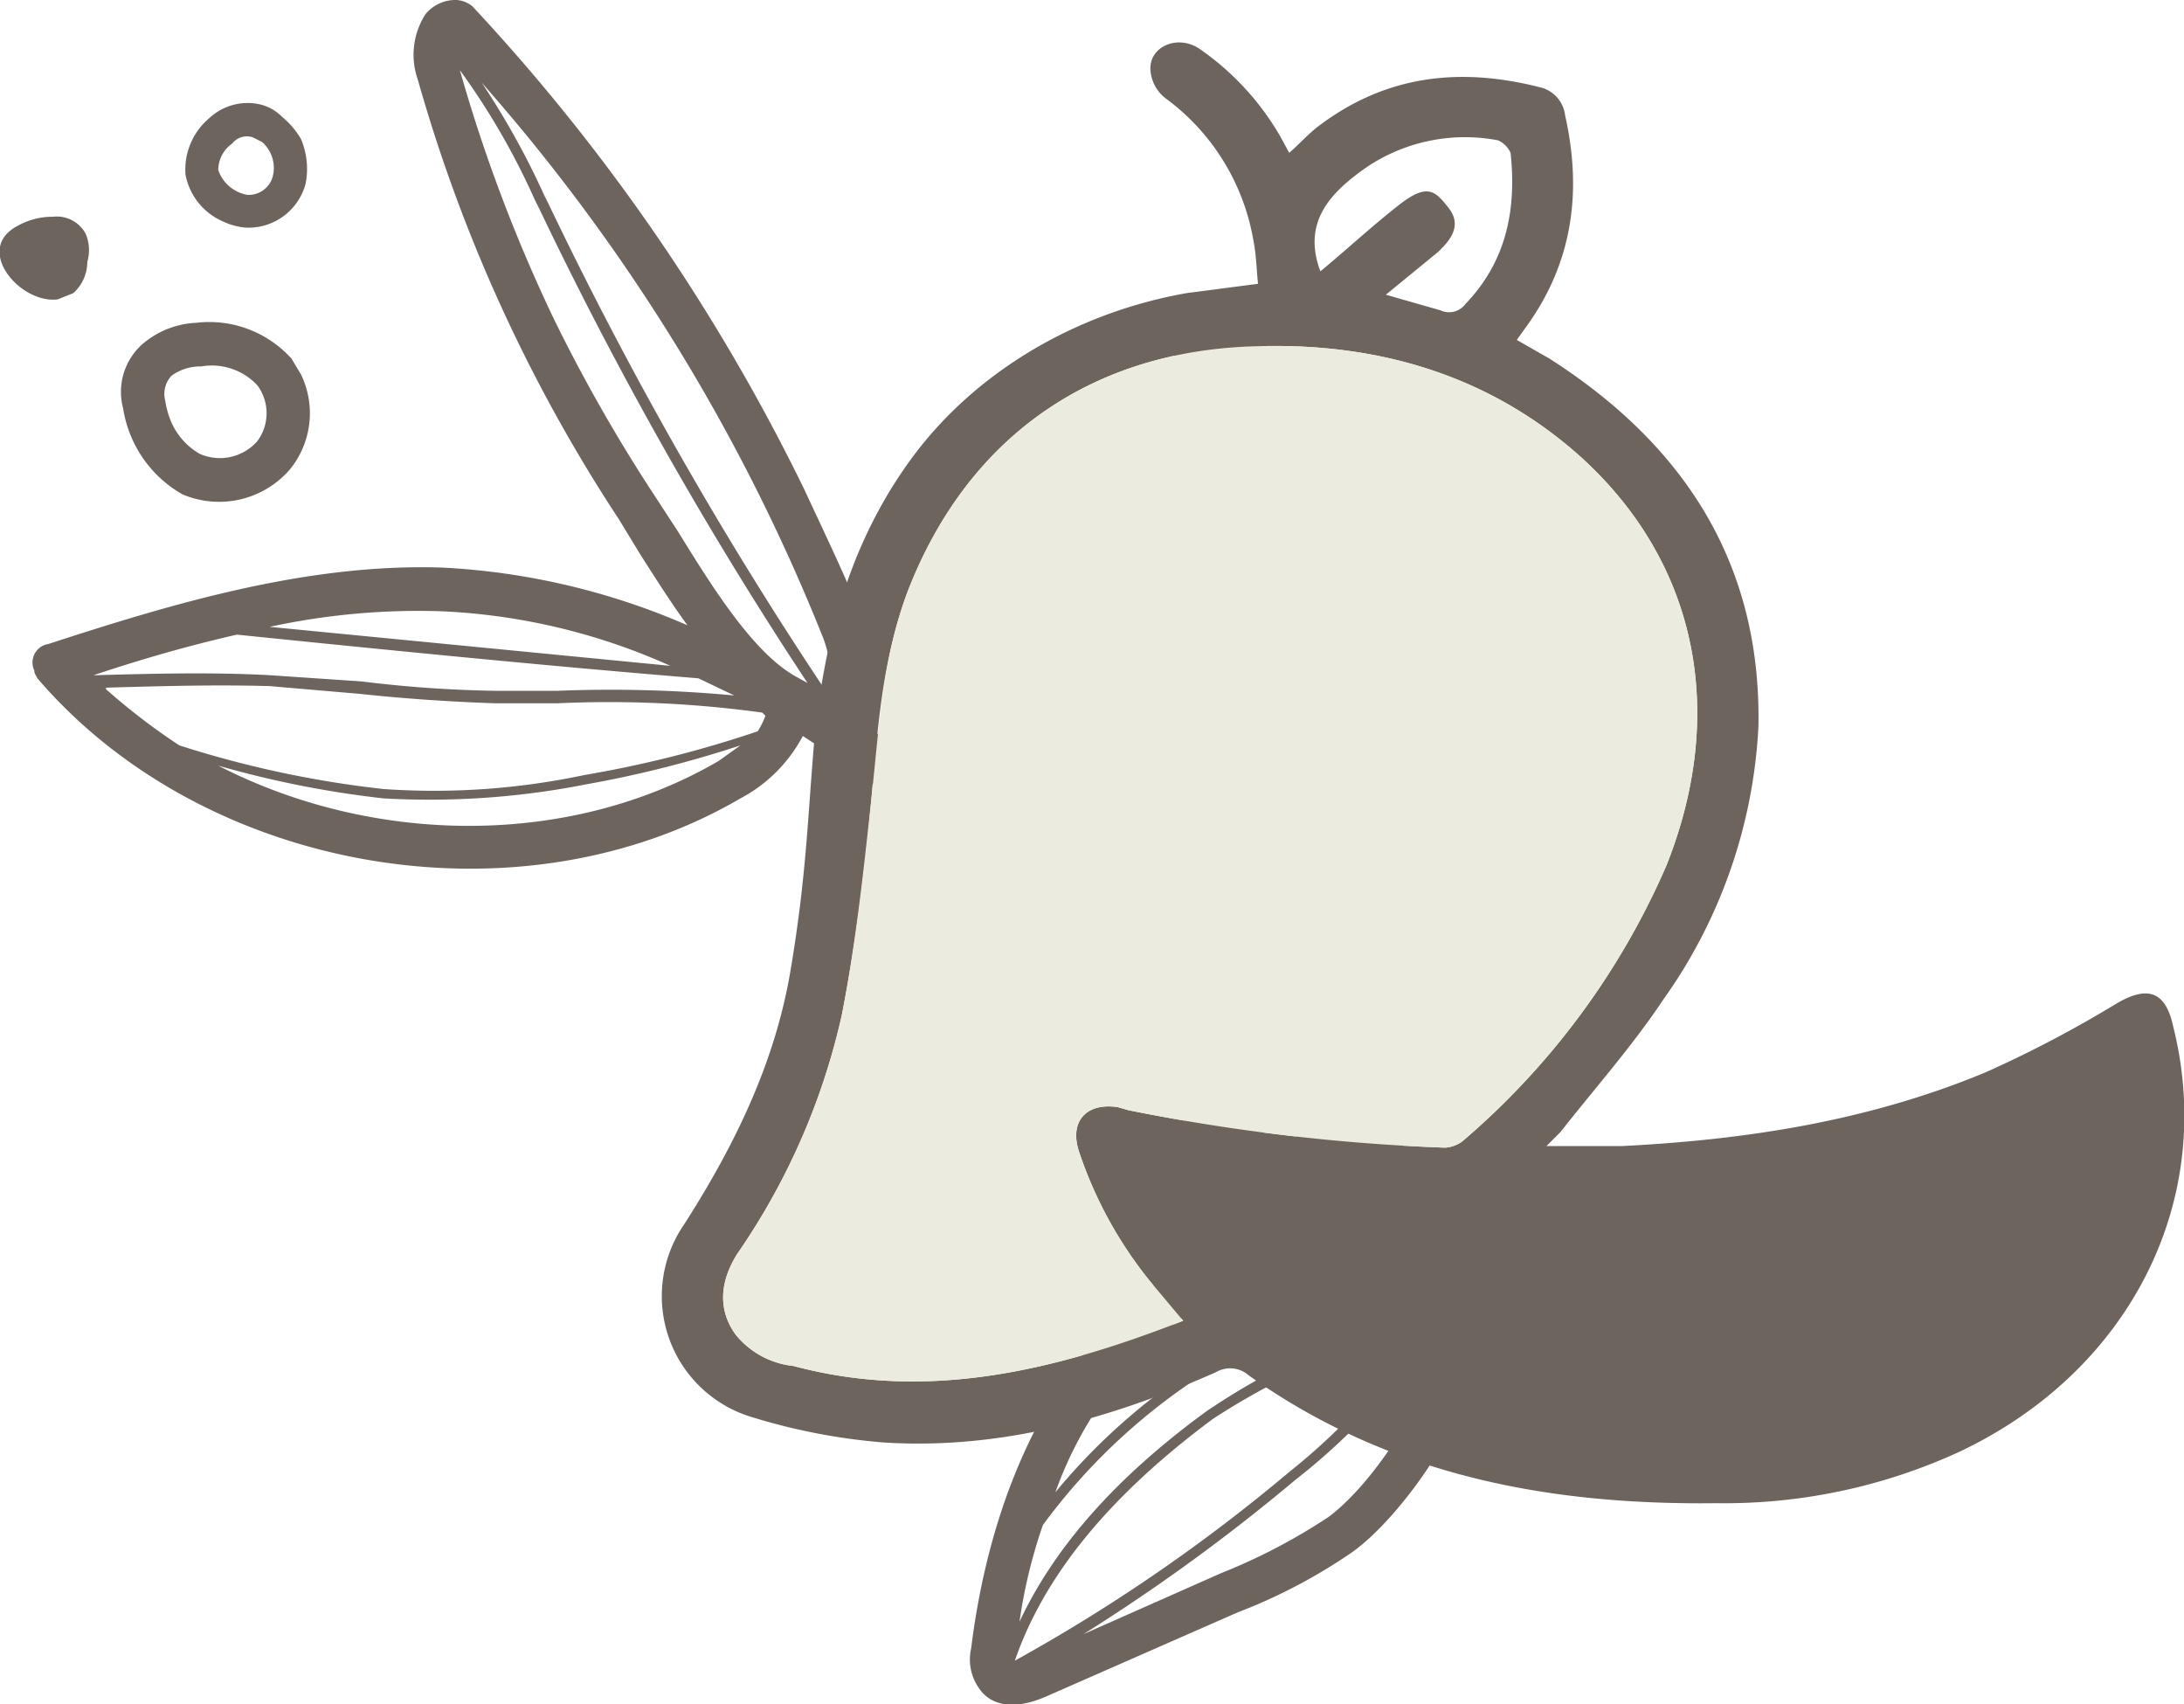
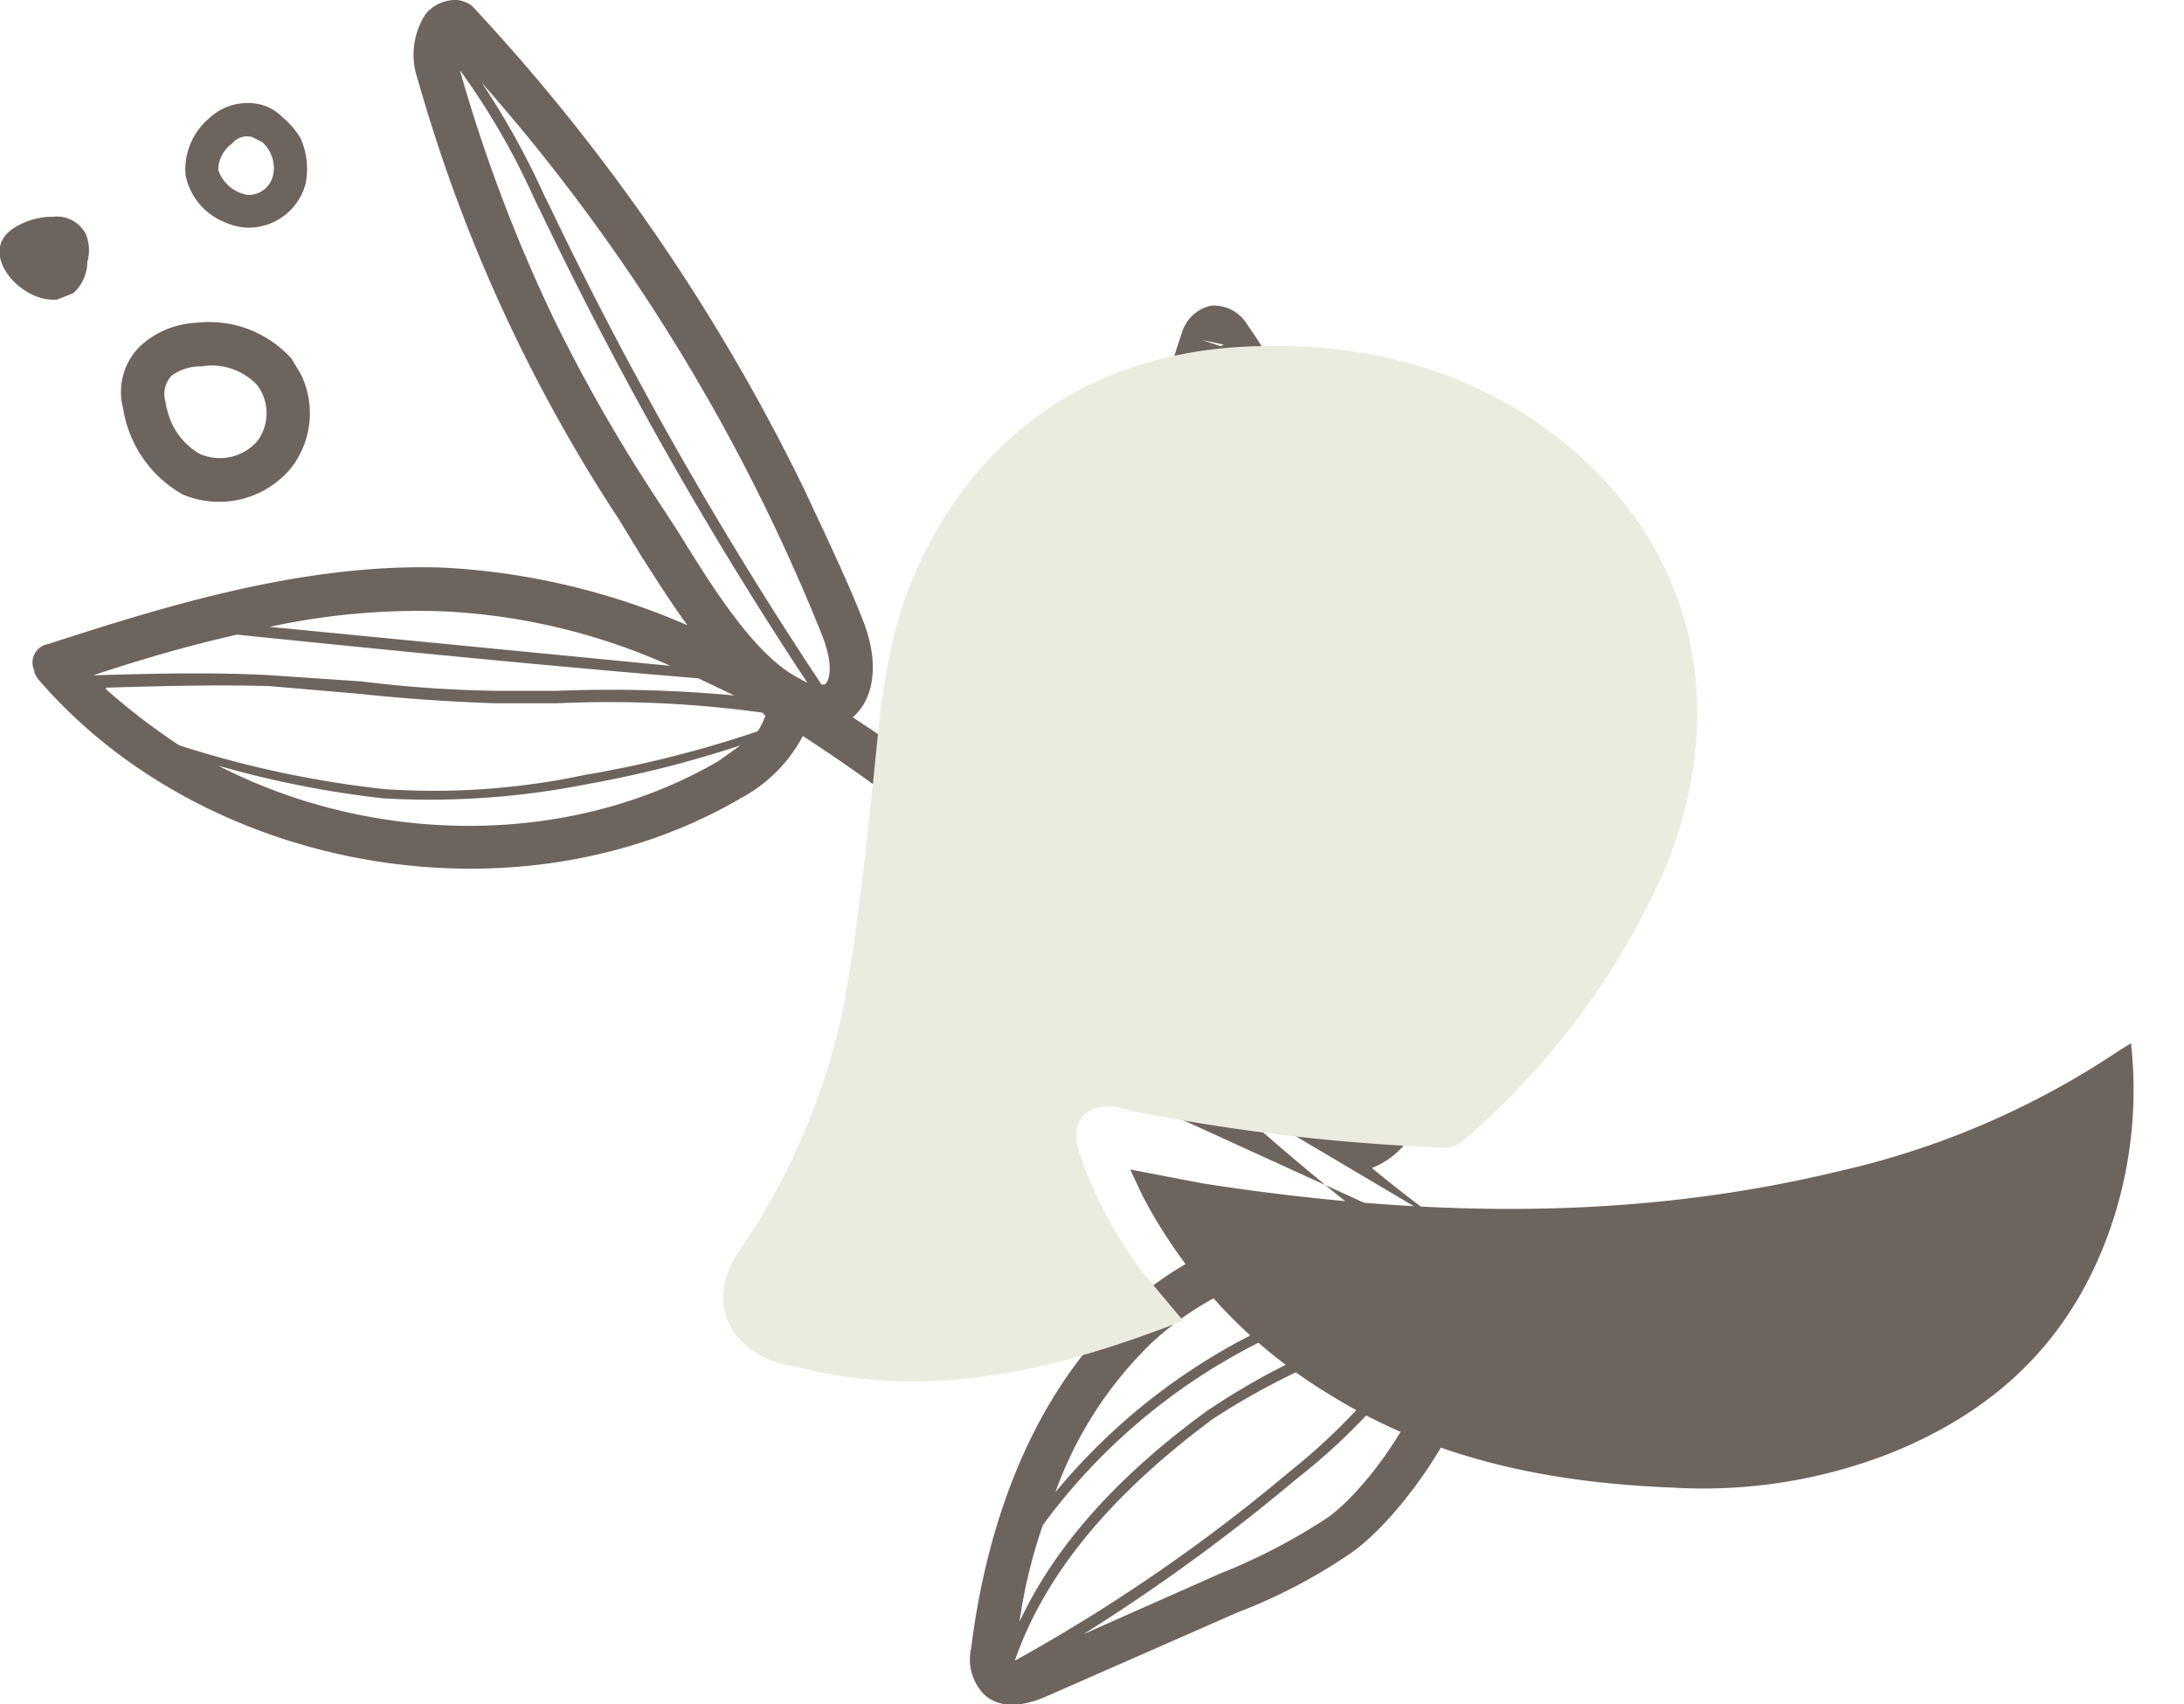
<svg xmlns="http://www.w3.org/2000/svg" viewBox="0 0 140.1 109.3" data-name="Layer 1" id="Layer_1">
  <title>sub-s03</title>
  <path fill="#6e645e" transform="translate(-1.4 -1)" d="M104.5,85.7a76.8,76.8,0,0,1-7.4-4.1,90.2,90.2,0,0,1-7.7-5.7,5.1,5.1,0,0,0,3-3.1c2.6-5.2,2.5-11.7,2-16.2-.7-6.5-2.9-12.7-5.1-18.5-1.2-3.1-2.5-6.4-4-9.5a46,46,0,0,0-3.9-6.8,2.5,2.5,0,0,0-2.3-1.2,2.5,2.5,0,0,0-1.9,1.8,57.5,57.5,0,0,0-3.1,17.5,60.7,60.7,0,0,0,5.7,27.5l-3.7-3.5c-3.1-2.9-6.3-6-9.5-8.8A81.6,81.6,0,0,0,56.1,47c1.4-1.2,1.7-3.5.7-6.1s-2.5-5.7-3.8-8.5a126.6,126.6,0,0,0-21.3-31,1.8,1.8,0,0,0-1-.4,2.5,2.5,0,0,0-2,.9,4.8,4.8,0,0,0-.5,4.2A101.5,101.5,0,0,0,41.1,34.3l1.4,2.3c.9,1.4,1.9,3,3,4.5a45,45,0,0,0-15.7-3.7c-8.8-.3-17.6,2.4-25.3,4.9A1.2,1.2,0,0,0,3.6,44c0,.2.1.3.2.5,10.7,12.5,30.9,16,45.1,7.7a9.6,9.6,0,0,0,4-4,104.1,104.1,0,0,1,11.8,8.9c2.3,2,4.6,4.1,6.8,6.3h-.2c-2.9-.7-5.6-2-8.5-2.4m6.1,8a41.2,41.2,0,0,0,3.7-3.5,2.1,2.1,0,0,0,.4-.6l1.2,1.1A183.2,183.2,0,0,0,88.9,79a20.7,20.7,0,0,0-5,.6A21.7,21.7,0,0,0,73.5,85c-6.6,6.2-9,15.2-9.8,21.7a3.2,3.2,0,0,0,.6,2.7c.6.8,1.9,1.4,4.2.4l12.3-5.4a34.9,34.9,0,0,0,7.4-3.9c2.9-2.1,7.5-8.2,8.2-13.4a8.7,8.7,0,0,0-.1-2.8c5.3,3.3,13.4,3.7,11.2,2.8l.6-.2M8.2,45.1c3.5-.1,7-.2,10.5-.1l5.8.5c2.8.3,5.7.5,8.6.6h4.1a71.9,71.9,0,0,1,13.1.6l.2.2a4.7,4.7,0,0,1-.5,1,72.2,72.2,0,0,1-11.1,2.8,46.5,46.5,0,0,1-12.9.9,66.6,66.6,0,0,1-13.1-2.8,41.7,41.7,0,0,1-4.7-3.6Zm-.8-.8c3-1,6.1-1.9,9.2-2.6,9.8,1,19.8,2,29.6,2.8l2.3,1.1a85.8,85.8,0,0,0-11.3-.3H33.1a79.1,79.1,0,0,1-8.5-.6l-5.9-.4c-3.7-.2-7.5-.1-11.1,0Zm46.8-2.4c.6,1.6.5,2.7.1,3h-.2A252,252,0,0,1,36.6,14.1l-.3-.6a50.7,50.7,0,0,0-4-7.2A122.2,122.2,0,0,1,54.2,41.9m-9.3-6.8-1.5-2.3A104.1,104.1,0,0,1,37,21.6,100.7,100.7,0,0,1,30.9,5.5a45.9,45.9,0,0,1,4.8,8.3l.3.6A252.5,252.5,0,0,0,53.2,44.8l-.9-.5c-2.7-1.6-5.3-5.8-7.4-9.2M29.7,40.2a40,40,0,0,1,14.7,3.5L18.7,41.2a45.1,45.1,0,0,1,11-1ZM15.4,50.1A64.1,64.1,0,0,0,26,52.2a51.8,51.8,0,0,0,13-.9,71.8,71.8,0,0,0,9.9-2.5l-1.4,1c-9.6,5.6-22.2,5.4-32.1.3M86.3,72.4a132.9,132.9,0,0,1-8.4-41.7,10.6,10.6,0,0,1,.4-1.9c.7,2,1.6,3.9,2.4,5.7a61.2,61.2,0,0,1,3.5,9.3,137.2,137.2,0,0,1,4.9,22A9.2,9.2,0,0,1,87.2,73l-.9-.6M77.4,33.9A135.3,135.3,0,0,0,85,71.1l-1.4-2.2-.9-1.8A57.6,57.6,0,0,1,76.9,40a41.8,41.8,0,0,1,.5-6.1M79.2,92a45.9,45.9,0,0,1,9.4-4.7c1.5-.7,3.1-1.3,4.6-2.1a40.2,40.2,0,0,1-9.1,10.2,110,110,0,0,1-17.6,12.1C68.4,102,72.6,96.9,79.2,92Zm-.4-.5c-5.9,4.3-9.8,8.8-12,13.5a33,33,0,0,1,1.5-6.2A38.9,38.9,0,0,1,93.1,83.5c.1.3.3.5.4.8-1.7.9-3.5,1.6-5.2,2.3a44.9,44.9,0,0,0-9.5,4.9ZM75.4,87a19.9,19.9,0,0,1,9.1-4.7c3.9-.8,6.9-.6,8.1.6A39.8,39.8,0,0,0,69.1,96.7,25.1,25.1,0,0,1,75.4,87ZM86.6,98.3a37.8,37.8,0,0,1-6.9,3.6l-8.8,3.9a121.2,121.2,0,0,0,13.6-9.9,40.3,40.3,0,0,0,9.2-10.1,2.8,2.8,0,0,1-.1.9c-.5,4.3-4.4,9.7-7,11.6Zm.1-59.2c2.1,5.6,4.3,11.7,5,17.8.5,4.2.5,10.1-1.7,14.7-.4.8-1.1,1.7-1.8,1.8h-.4a9.9,9.9,0,0,0,2-7.6,150.2,150.2,0,0,0-4.9-22.1,52.6,52.6,0,0,0-3.6-9.3c-.9-2.2-1.9-4.4-2.7-6.8s.6-2.3,1-3.4a73.6,73.6,0,0,1,7.1,15Zm-7-15.9-1.2-.4,1.4.3Z" />
  <path fill="#6e645e" transform="translate(-1.4 -1)" d="M9.3,27.2a7.7,7.7,0,0,0,3.8,5.5A6,6,0,0,0,20,31.1a5.7,5.7,0,0,0,.7-6.1l-.6-1A7.1,7.1,0,0,0,14,21.7a5.7,5.7,0,0,0-3.5,1.4,4.1,4.1,0,0,0-1.2,4.1m5-2.7a4,4,0,0,1,3.6,1.2,3,3,0,0,1,0,3.6,3.2,3.2,0,0,1-3.7.8,4.4,4.4,0,0,1-1.8-2,5.7,5.7,0,0,1-.4-1.4,1.7,1.7,0,0,1,.4-1.6,3.1,3.1,0,0,1,1.9-.6Z" />
  <path fill="#6e645e" transform="translate(-1.4 -1)" d="M21,12.8a4.9,4.9,0,0,0-.3-2.9,5.3,5.3,0,0,0-1.2-1.4,2.9,2.9,0,0,0-1.4-.8,3.6,3.6,0,0,0-3.3.9,4.3,4.3,0,0,0-1.5,3.6,4.1,4.1,0,0,0,2.4,3,4.2,4.2,0,0,0,1.5.4A3.8,3.8,0,0,0,21,12.8m-3.7.7a2.4,2.4,0,0,1-1.9-1.6,2.1,2.1,0,0,1,.9-1.7,1.2,1.2,0,0,1,1.3-.4l.6.3a2.2,2.2,0,0,1,.7,2.2,1.6,1.6,0,0,1-1.6,1.2Z" />
  <path fill="#6e645e" transform="translate(-1.4 -1)" d="M7,17.8A2.7,2.7,0,0,0,6.9,16a2.1,2.1,0,0,0-2.1-1.1,4.6,4.6,0,0,0-2.3.6c-2.8,1.5.2,5,2.6,4.7l1-.4a2.7,2.7,0,0,0,.9-2" />
-   <path fill="#6e645e" transform="translate(-1.4 -1)" d="M98.7,22.8l2.1,1.2c8.6,5.5,13.6,13.1,13.4,23.6a33,33,0,0,1-6.1,17.5c-2,3-4.4,5.7-6.6,8.5l-.9.9h4.8c8-.4,15.8-1.6,23.3-4.7a74.9,74.9,0,0,0,8.4-4.4c2-1.2,3.2-.9,3.7,1.4,2.8,11.1-2.7,22.1-13.7,27.3a36.1,36.1,0,0,1-15.6,3.3c-8.3.1-16.4-1-23.9-4.6a40.8,40.8,0,0,1-6.1-3.6,1.8,1.8,0,0,0-2.1-.2c-6.8,3-13.9,5-21.4,4.5a39.3,39.3,0,0,1-8.3-1.6,8.1,8.1,0,0,1-4.4-12.4c3.2-5,5.8-10.3,6.8-16.2s1.1-9.6,1.5-14.4c.6-6.6,2.2-12.9,6.2-18.4s10.4-9.4,17.7-10.7l4.6-.6c-.1-.9-.1-1.8-.3-2.8a14.3,14.3,0,0,0-5.5-9,2.5,2.5,0,0,1-1.1-1.9c-.1-1.5,1.7-2.3,3.1-1.4a17.4,17.4,0,0,1,5.2,5.6l.6,1.1c.7-.6,1.3-1.3,2-1.8,4.3-3.2,9-3.7,14.1-2.4a2.1,2.1,0,0,1,1.6,1.8c1.1,4.9.5,9.5-2.6,13.7l-.5.7M77.3,85.7l-2.1-2.5a26.5,26.5,0,0,1-4.6-8.4c-.6-1.9.5-3.1,2.5-2.8l.7.2a126.4,126.4,0,0,0,20.3,2.4,2.1,2.1,0,0,0,1.1-.4,48.7,48.7,0,0,0,13.1-17.7c3.9-9.8,2-19.4-5.5-26.2C97,25.1,89.9,23,82.2,23.2c-10.8.2-18.8,5.9-22.6,15.8-1.6,4.3-1.9,8.7-2.3,13.2s-1,9.3-1.9,13.9a43.6,43.6,0,0,1-6.7,15.3c-1.2,1.9-1.2,3.7-.1,5.2a5.5,5.5,0,0,0,3.7,2c8.6,2.3,16.8.3,25-2.9m60.2-15.8-.8.4a59.1,59.1,0,0,1-17.3,6.4c-13,2.7-26.1,2.4-39.3.6l-4.6-.7a11.5,11.5,0,0,1,.8,1.4A29.4,29.4,0,0,0,88,88.7c6.6,3.4,13.8,4.6,21.2,4.8a35.1,35.1,0,0,0,13.6-1.9c6.1-2.2,11-5.7,13.4-11.9a19.2,19.2,0,0,0,1.3-9.8M86.1,18.4c1.7-1.4,3.3-2.9,5.1-4.3s2.3-.8,3.1.2.4,1.9-.7,2.9l-3.3,2.7,3.5,1a1.3,1.3,0,0,0,1.6-.4c2.6-2.7,3.3-6,2.9-9.7a1.6,1.6,0,0,0-.8-.8,11.3,11.3,0,0,0-8.4,1.7c-2.3,1.6-4.2,3.5-3,6.7" />
  <path fill="#ebebdf" transform="translate(-1.4 -1)" d="M77.3,85.7c-8.2,3.2-16.4,5.2-25,2.9a5.5,5.5,0,0,1-3.7-2c-1.1-1.5-1.1-3.3.1-5.2a43.6,43.6,0,0,0,6.7-15.3c.9-4.6,1.4-9.3,1.9-13.9S58,43.3,59.6,39c3.8-9.9,11.8-15.6,22.6-15.8,7.7-.2,14.8,1.9,20.6,7.1,7.5,6.8,9.4,16.4,5.5,26.2A48.7,48.7,0,0,1,95.2,74.2a2.1,2.1,0,0,1-1.1.4,126.4,126.4,0,0,1-20.3-2.4l-.7-.2c-2-.3-3.1.9-2.5,2.8a26.5,26.5,0,0,0,4.6,8.4l2.1,2.5" />
  <path fill="#6e645e" transform="translate(-1.4 -1)" d="M138.1,67.9l-.8.5a53.4,53.4,0,0,1-17.9,7.7c-13.6,3.3-27.2,2.9-40.8.8L73.9,76l.8,1.7A32.5,32.5,0,0,0,86.8,90.5c6.8,4.2,14.3,5.6,21.9,5.9a32.9,32.9,0,0,0,14.2-2.3c6.3-2.6,11.3-6.9,13.9-14.4a27.2,27.2,0,0,0,1.3-11.8" />
</svg>